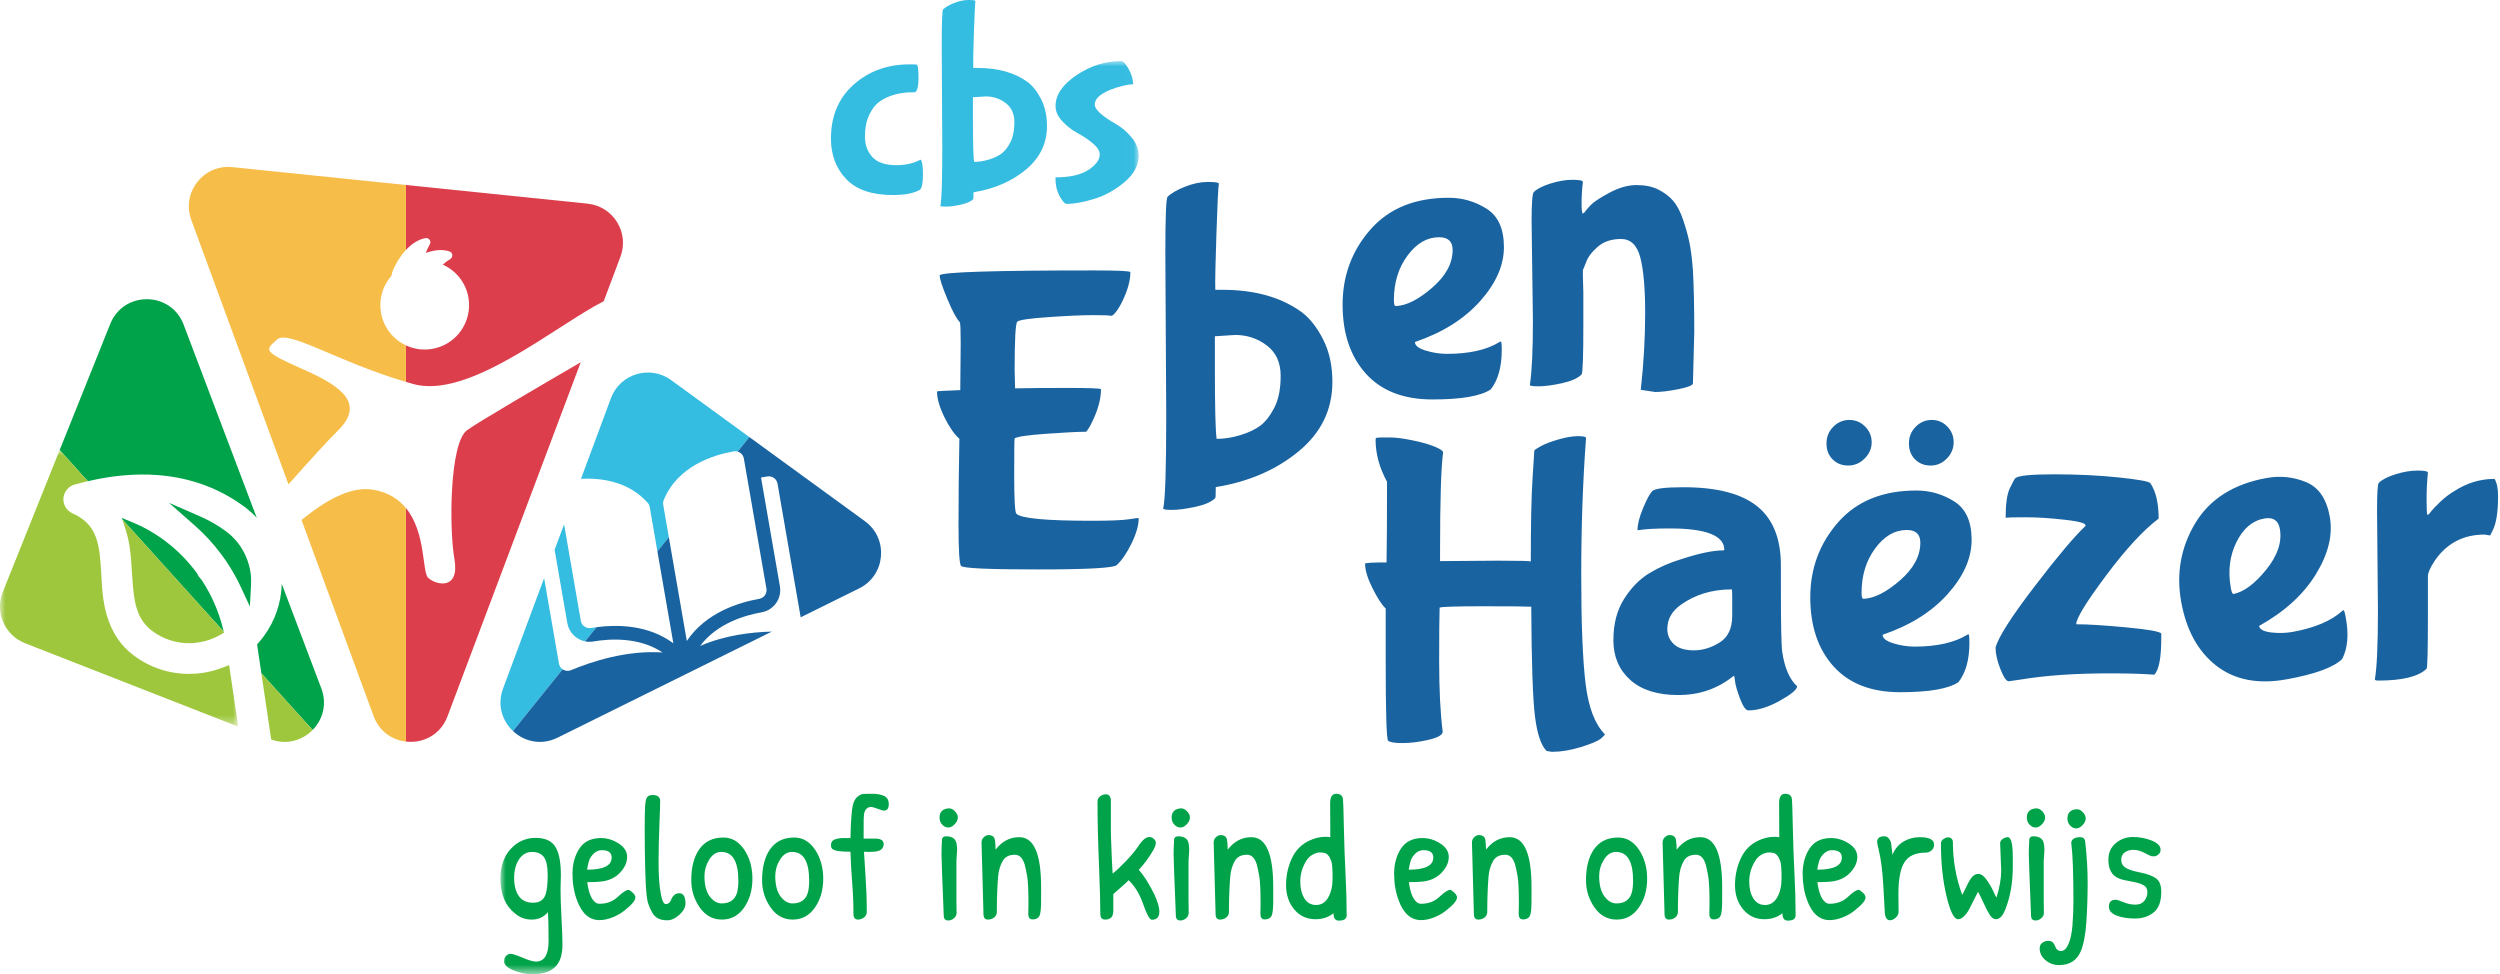
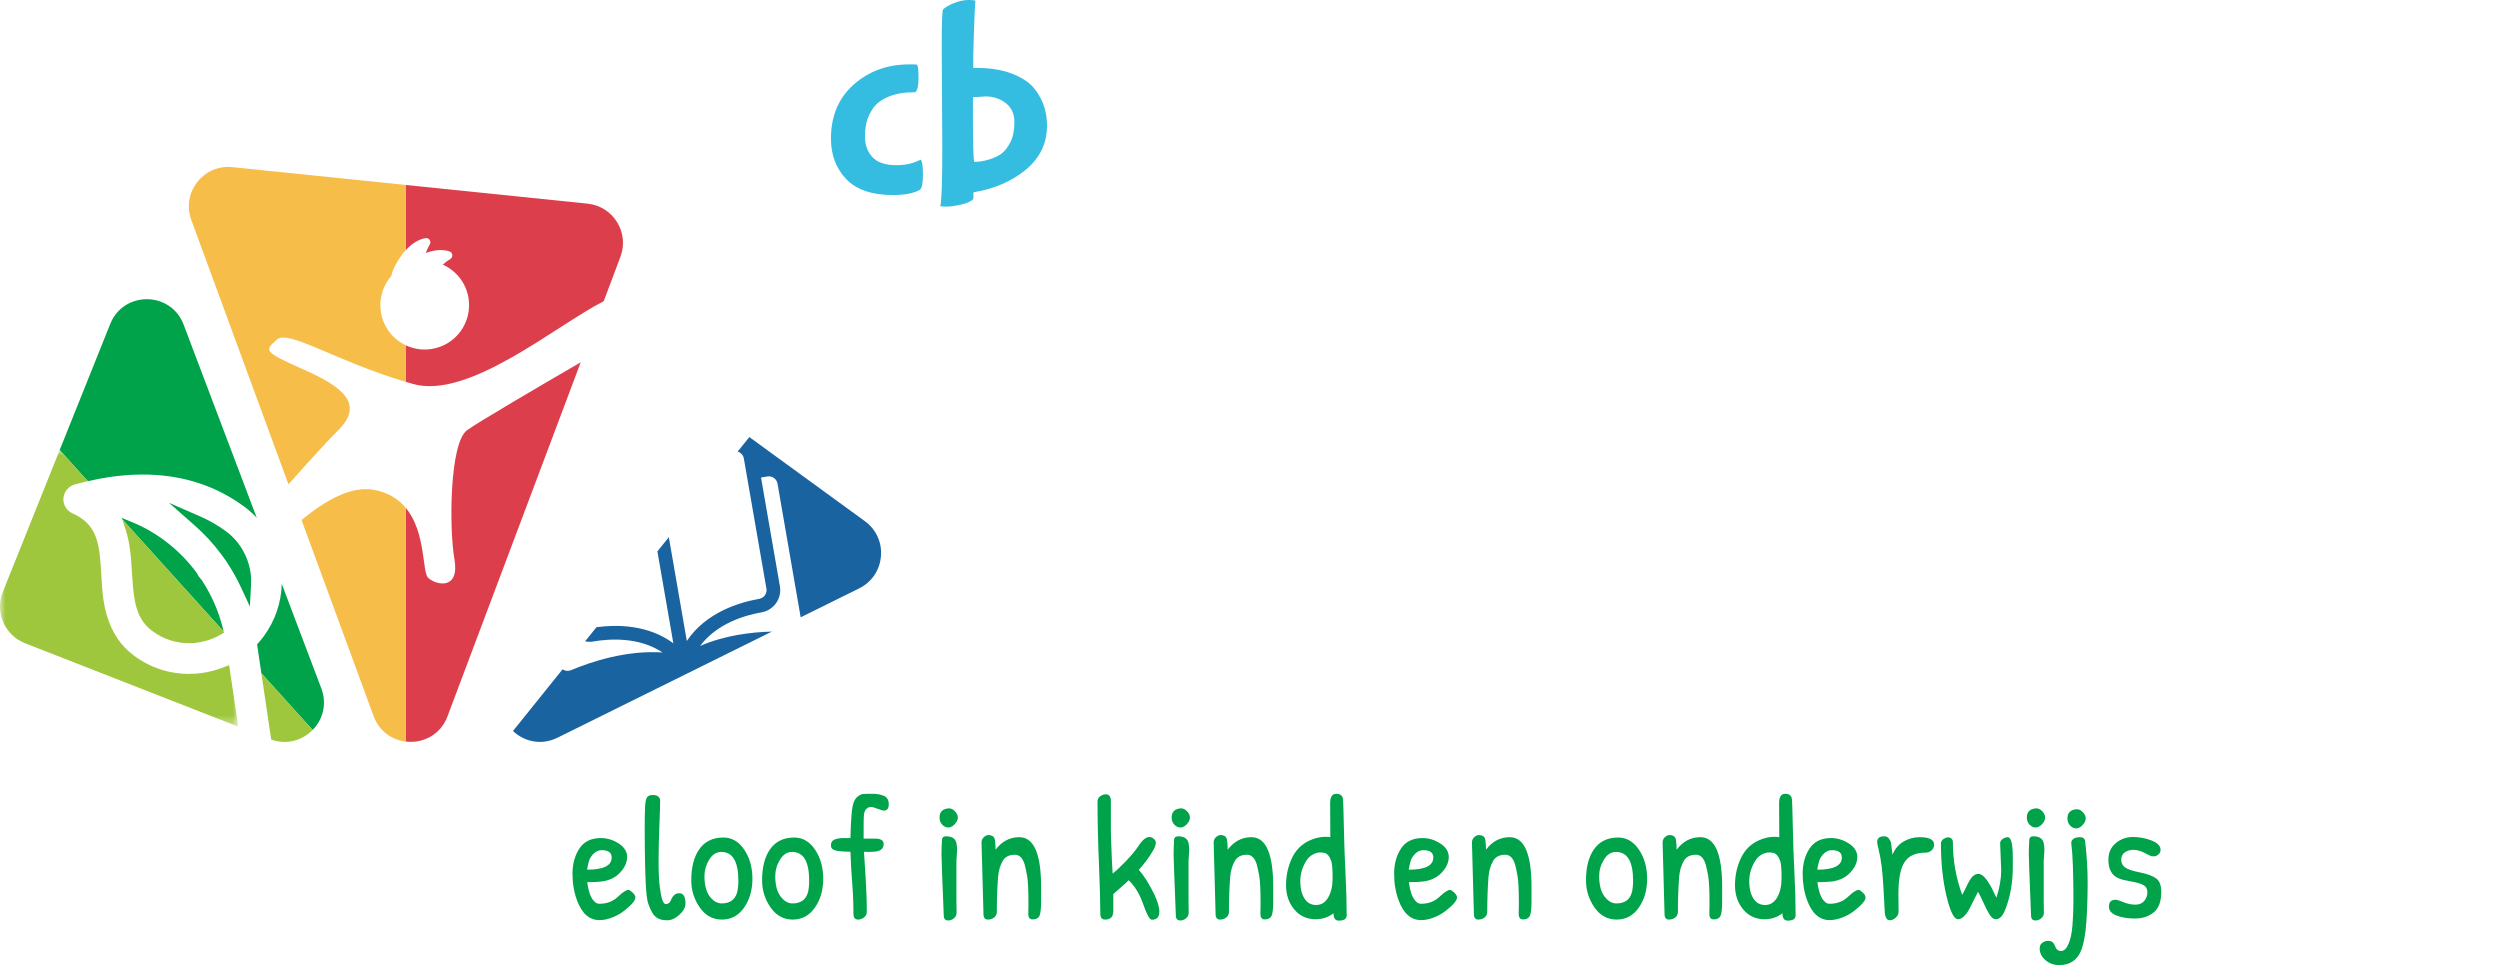
<svg xmlns="http://www.w3.org/2000/svg" xmlns:xlink="http://www.w3.org/1999/xlink" width="231" height="90" viewBox="0 0 231 90">
  <defs>
-     <polygon id="a" points="0 0 58.975 0 58.975 84.359 0 84.359" />
    <polygon id="c" points="0 0 22.015 0 22.015 25.561 0 25.561" />
  </defs>
  <g fill="none" fill-rule="evenodd">
-     <path fill="#1963A1" d="M88.729 36.047 88.769 31.671C88.769 30.51 88.741 29.876 88.687 29.768 88.389 29.47 88.006 28.755 87.534 27.621 87.06 26.486 86.824 25.757 86.824 25.433 87.121 25.136 91.861 24.987 101.044 24.987 103.312 24.987 104.447 25.042 104.447 25.149 104.447 25.716 104.318 26.338 104.062 27.013 103.805 27.688 103.534 28.228 103.252 28.633 102.968 29.038 102.766 29.22 102.644 29.18 102.522 29.14 101.969 29.119 100.983 29.119 99.997 29.119 98.626 29.18 96.87 29.302 95.114 29.423 94.156 29.565 93.995 29.727 93.833 29.889 93.752 31.374 93.752 34.183L93.792 35.885C94.871 35.859 96.466 35.844 98.574 35.844 100.68 35.844 101.732 35.885 101.732 35.965 101.732 36.938 101.409 38.046 100.76 39.288 100.517 39.72 100.368 39.923 100.315 39.895 99.611 39.895 98.411 39.956 96.71 40.078 95.007 40.199 94.021 40.341 93.752 40.503 93.724 40.53 93.712 41.665 93.712 43.906 93.712 46.148 93.778 47.336 93.914 47.471 94.345 47.903 96.669 48.119 100.881 48.119 102.583 48.119 103.73 48.072 104.325 47.978 104.919 47.883 105.216 47.849 105.216 47.876 105.216 48.525 105 49.294 104.568 50.186 104.136 51.077 103.678 51.752 103.191 52.211 102.921 52.48 100.498 52.616 95.919 52.616 91.34 52.616 88.972 52.508 88.809 52.292 88.647 52.157 88.566 50.854 88.566 48.383 88.566 45.911 88.594 43.298 88.647 40.543 88.16 40.112 87.695 39.436 87.249 38.518 86.805 37.601 86.581 36.816 86.581 36.168 86.581 36.141 87.296 36.101 88.729 36.047M112.417 40.551C113.119 40.551 113.85 40.436 114.606 40.206 115.361 39.977 115.975 39.686 116.449 39.335 116.921 38.985 117.353 38.431 117.745 37.675 118.137 36.919 118.333 35.933 118.333 34.717 118.333 33.502 117.908 32.57 117.056 31.922 116.205 31.273 115.228 30.95 114.119 30.95L112.255 31.071 112.255 33.988C112.255 37.634 112.309 39.822 112.417 40.551ZM107.76 38.404 107.677 23.455C107.677 20.079 107.746 18.324 107.881 18.188 108.204 17.864 108.737 17.554 109.481 17.257 110.222 16.96 110.932 16.811 111.608 16.811 112.282 16.811 112.621 16.865 112.621 16.973 112.566 17.243 112.492 18.776 112.398 21.571 112.302 24.366 112.269 26.102 112.295 26.777L112.944 26.777C115.943 26.777 118.386 27.466 120.277 28.843 121.033 29.41 121.696 30.255 122.262 31.375 122.83 32.496 123.113 33.799 123.113 35.285 123.113 37.851 122.074 39.991 119.994 41.705 117.913 43.421 115.361 44.521 112.337 45.007 112.337 45.628 112.323 45.966 112.295 46.02 111.945 46.371 111.329 46.641 110.453 46.831 109.575 47.019 108.859 47.114 108.306 47.114 107.751 47.114 107.476 47.073 107.476 46.993 107.663 46.236 107.76 43.373 107.76 38.404L107.76 38.404ZM134.223 23.095C134.223 22.312 133.804 21.92 132.967 21.92 131.86 21.92 130.888 22.487 130.051 23.622 129.213 24.756 128.796 26.12 128.796 27.713 128.796 28.092 128.848 28.28 128.956 28.28 129.929 28.254 131.05 27.693 132.318 26.599 133.588 25.505 134.223 24.337 134.223 23.095ZM137.749 35.978C136.829 36.599 135.034 36.909 132.36 36.909 129.686 36.909 127.634 36.112 126.202 34.52 124.771 32.926 124.056 30.799 124.056 28.139 124.056 25.479 124.912 23.17 126.627 21.211 128.343 19.254 130.753 18.274 133.859 18.274 135.129 18.274 136.297 18.612 137.362 19.287 138.431 19.962 138.963 21.144 138.963 22.831 138.963 24.519 138.226 26.188 136.755 27.835 135.283 29.483 133.278 30.739 130.739 31.603 130.739 31.927 131.071 32.19 131.732 32.392 132.393 32.595 133.049 32.696 133.696 32.696 135.75 32.696 137.371 32.332 138.557 31.603 138.585 31.576 138.625 31.562 138.679 31.562 138.734 31.562 138.762 31.819 138.762 32.332 138.762 33.898 138.422 35.114 137.749 35.978L137.749 35.978ZM146.259 25.526 146.301 27.025 146.301 30.104C146.301 32.995 146.245 34.493 146.138 34.601 145.787 34.951 145.18 35.222 144.316 35.411 143.45 35.6 142.742 35.695 142.187 35.695 141.635 35.695 141.358 35.654 141.358 35.573 141.547 34.358 141.641 32.359 141.641 29.577L141.519 20.462C141.519 18.788 141.587 17.883 141.722 17.748 142.019 17.451 142.532 17.188 143.261 16.958 143.99 16.729 144.672 16.613 145.307 16.613 145.942 16.613 146.259 16.681 146.259 16.816 146.179 17.464 146.138 18.112 146.138 18.761 146.138 19.409 146.179 19.733 146.259 19.733L146.381 19.652C146.516 19.463 146.718 19.226 146.988 18.943 147.258 18.659 147.833 18.281 148.711 17.809 149.589 17.337 150.425 17.1 151.223 17.1 152.018 17.1 152.694 17.241 153.248 17.525 153.802 17.809 154.254 18.153 154.605 18.558 154.955 18.963 155.259 19.544 155.516 20.3 155.772 21.057 155.969 21.759 156.104 22.407 156.239 23.055 156.347 23.919 156.428 25 156.51 26.485 156.55 28.376 156.55 30.671L156.428 35.411C156.428 35.6 155.982 35.782 155.091 35.958 154.199 36.133 153.484 36.221 152.944 36.221L151.607 36.019C151.877 33.588 152.013 31.232 152.013 28.949 152.013 26.667 151.864 24.953 151.567 23.804 151.27 22.657 150.676 22.082 149.785 22.082 148.893 22.082 148.17 22.326 147.617 22.812 147.063 23.298 146.705 23.784 146.543 24.27L146.259 24.959 146.259 25.526M133.061 51.847 138.448 51.806C140.447 51.806 141.446 51.833 141.446 51.887 141.446 48.35 141.501 45.77 141.609 44.149 141.717 42.529 141.772 41.692 141.772 41.638 141.772 41.584 141.967 41.449 142.359 41.233 142.75 41.017 143.296 40.807 144 40.604 144.701 40.402 145.303 40.301 145.803 40.301 146.302 40.301 146.551 40.355 146.551 40.463 146.254 44.433 146.106 48.666 146.106 53.164 146.106 57.66 146.242 61.003 146.511 63.19 146.78 65.378 147.375 66.931 148.293 67.849 148.293 67.903 148.166 68.037 147.909 68.254 147.652 68.47 147.045 68.726 146.086 69.024 145.126 69.321 144.229 69.469 143.392 69.469L142.905 69.389C142.392 68.875 142.034 67.815 141.833 66.208 141.629 64.602 141.514 61.219 141.488 56.06 141.028 56.033 139.563 56.019 137.093 56.019 134.621 56.019 133.264 56.06 133.021 56.141 132.993 56.897 132.979 58.565 132.979 61.144 132.979 63.724 133.087 65.878 133.305 67.606 133.305 67.903 132.872 68.153 132.007 68.356 131.143 68.558 130.34 68.659 129.598 68.659 128.855 68.659 128.408 68.585 128.261 68.436 128.112 68.288 128.038 65.81 128.038 61.003L128.038 56.222C127.687 55.898 127.281 55.277 126.823 54.358 126.362 53.441 126.133 52.685 126.133 52.09 126.133 52.009 126.795 51.968 128.118 51.968 128.146 50.051 128.159 47.85 128.159 45.365L128.159 44.514C127.457 43.218 127.106 41.935 127.106 40.665 127.106 40.558 127.118 40.49 127.146 40.463 127.309 40.436 127.457 40.422 127.592 40.422 127.726 40.422 128.031 40.422 128.504 40.422 128.976 40.422 129.644 40.511 130.509 40.686 131.373 40.862 132.061 41.057 132.575 41.273 133.087 41.489 133.344 41.665 133.344 41.8 133.156 43.124 133.061 46.203 133.061 51.036L133.061 51.847M160.057 56.89 160.057 55.351C160.057 54.757 160.043 54.46 160.016 54.46 158.207 54.46 156.64 54.932 155.316 55.877 154.48 56.472 154.06 57.215 154.06 58.106 154.06 58.673 154.265 59.146 154.669 59.523 155.073 59.902 155.689 60.091 156.512 60.091 157.336 60.091 158.132 59.848 158.902 59.362 159.673 58.875 160.057 58.052 160.057 56.89ZM164.554 54.297C164.554 57.674 164.595 59.645 164.675 60.212 164.891 61.698 165.35 62.764 166.053 63.413 166.053 63.71 165.52 64.155 164.453 64.749 163.386 65.344 162.42 65.641 161.555 65.641 161.313 65.641 161.056 65.283 160.785 64.567 160.516 63.851 160.36 63.319 160.32 62.967 160.28 62.617 160.246 62.441 160.219 62.441L160.098 62.522C158.665 63.656 156.992 64.223 155.073 64.223 153.156 64.223 151.678 63.757 150.637 62.825 149.598 61.893 149.077 60.672 149.077 59.159 149.077 57.647 149.408 56.371 150.071 55.33 150.732 54.291 151.509 53.501 152.401 52.961 153.291 52.421 154.277 51.988 155.358 51.664 157.005 51.124 158.301 50.854 159.248 50.854L159.328 50.813C159.328 49.49 157.652 48.828 154.305 48.828 152.981 48.828 151.995 48.883 151.346 48.991L151.306 48.991C151.306 48.45 151.475 47.775 151.813 46.965 152.15 46.155 152.434 45.628 152.663 45.385 152.893 45.142 153.859 45.02 155.559 45.02 158.639 45.02 160.907 45.608 162.367 46.783 163.825 47.957 164.554 49.774 164.554 52.232L164.554 54.297 164.554 54.297ZM179.93 39.41C180.322 39.815 180.518 40.301 180.518 40.868 180.518 41.435 180.308 41.935 179.89 42.367 179.47 42.799 178.972 43.015 178.391 43.015 177.81 43.015 177.329 42.827 176.952 42.448 176.573 42.07 176.385 41.577 176.385 40.97 176.385 40.362 176.595 39.849 177.013 39.43 177.431 39.012 177.925 38.802 178.491 38.802 179.059 38.802 179.538 39.005 179.93 39.41ZM177.438 50.145C177.438 49.362 177.02 48.971 176.184 48.971 175.075 48.971 174.102 49.537 173.266 50.672 172.429 51.806 172.009 53.17 172.009 54.763 172.009 55.142 172.064 55.33 172.172 55.33 173.144 55.304 174.265 54.743 175.535 53.649 176.803 52.555 177.438 51.388 177.438 50.145ZM172.334 39.41C172.738 39.815 172.943 40.301 172.943 40.868 172.943 41.435 172.724 41.935 172.294 42.367 171.86 42.799 171.355 43.015 170.774 43.015 170.193 43.015 169.714 42.827 169.337 42.448 168.957 42.07 168.768 41.577 168.768 40.97 168.768 40.362 168.978 39.849 169.398 39.43 169.815 39.012 170.309 38.802 170.875 38.802 171.443 38.802 171.929 39.005 172.334 39.41ZM180.962 63.028C180.044 63.649 178.248 63.96 175.575 63.96 172.901 63.96 170.849 63.163 169.417 61.57 167.984 59.976 167.269 57.85 167.269 55.189 167.269 52.529 168.128 50.22 169.842 48.261 171.557 46.304 173.967 45.324 177.074 45.324 178.342 45.324 179.51 45.662 180.578 46.337 181.644 47.013 182.178 48.194 182.178 49.882 182.178 51.57 181.443 53.238 179.971 54.885 178.498 56.533 176.493 57.789 173.954 58.653 173.954 58.977 174.284 59.24 174.947 59.443 175.609 59.646 176.264 59.746 176.912 59.746 178.964 59.746 180.584 59.382 181.774 58.653 181.8 58.626 181.84 58.612 181.895 58.612 181.948 58.612 181.975 58.869 181.975 59.382 181.975 60.948 181.639 62.164 180.962 63.028L180.962 63.028ZM199.054 62.341C198.027 62.26 196.649 62.219 194.921 62.219 191.734 62.219 189.007 62.409 186.737 62.787L185.604 62.949C185.386 62.949 185.131 62.57 184.834 61.814 184.536 61.058 184.388 60.397 184.388 59.829 184.657 58.857 185.847 56.993 187.953 54.239 190.06 51.484 191.625 49.62 192.652 48.648 192.895 48.405 192.315 48.203 190.91 48.04 189.505 47.878 188.283 47.797 187.244 47.797 186.203 47.797 185.563 47.811 185.32 47.837 185.32 46.568 185.447 45.664 185.705 45.124 185.96 44.583 186.13 44.273 186.211 44.192 186.454 43.948 187.65 43.827 189.796 43.827 191.942 43.827 193.922 43.922 195.732 44.111 197.541 44.3 198.527 44.475 198.69 44.637 199.2 45.394 199.459 46.488 199.459 47.919 198.055 48.972 196.434 50.728 194.597 53.186 192.76 55.643 191.842 57.142 191.842 57.682 192.895 57.682 194.427 57.777 196.44 57.966 198.452 58.155 199.54 58.345 199.701 58.533L199.701 58.979C199.701 60.788 199.485 61.909 199.054 62.341M210.654 48.845C210.515 48.075 210.032 47.764 209.209 47.912 208.12 48.109 207.264 48.839 206.641 50.105 206.018 51.37 205.85 52.786 206.133 54.354 206.201 54.727 206.285 54.903 206.392 54.884 207.345 54.685 208.348 53.934 209.402 52.632 210.457 51.33 210.875 50.068 210.654 48.845ZM216.412 60.897C215.618 61.671 213.905 62.296 211.274 62.771 208.643 63.246 206.482 62.826 204.79 61.513 203.098 60.199 202.017 58.233 201.544 55.615 201.072 52.997 201.504 50.573 202.844 48.34 204.185 46.11 206.383 44.718 209.439 44.166 210.689 43.94 211.898 44.065 213.067 44.54 214.238 45.015 214.972 46.083 215.272 47.744 215.572 49.405 215.143 51.178 213.987 53.06 212.832 54.943 211.081 56.535 208.737 57.837 208.794 58.155 209.167 58.356 209.854 58.437 210.54 58.519 211.203 58.502 211.841 58.387 213.862 58.022 215.392 57.376 216.431 56.448 216.453 56.416 216.49 56.396 216.543 56.386 216.597 56.376 216.67 56.624 216.761 57.129 217.039 58.67 216.921 59.927 216.412 60.897L216.412 60.897ZM219.721 56.363 219.639 47.167C219.639 45.573 219.693 44.723 219.801 44.614 220.099 44.318 220.613 44.054 221.341 43.824 222.07 43.595 222.752 43.48 223.387 43.48 224.022 43.48 224.339 43.548 224.339 43.682 224.258 44.412 224.218 45.242 224.218 46.174 224.218 47.106 224.243 47.572 224.298 47.572 224.352 47.572 224.406 47.538 224.461 47.47 224.513 47.403 224.602 47.295 224.723 47.147 224.845 46.998 225.101 46.735 225.493 46.356 225.885 45.979 226.311 45.654 226.769 45.384 227.931 44.628 229.173 44.25 230.496 44.25 230.713 44.601 230.822 45.141 230.822 45.87 230.822 47.409 230.631 48.503 230.253 49.151L230.091 49.476 229.565 49.395C227.62 49.395 226.094 50.191 224.987 51.785 224.555 52.433 224.339 52.919 224.339 53.243L224.339 56.808C224.339 60.049 224.298 61.71 224.218 61.791 223.462 62.521 221.975 62.885 219.761 62.885 219.544 62.885 219.437 62.844 219.437 62.764 219.626 61.71 219.721 59.577 219.721 56.363" />
    <path fill="#35BCE1" d="M82.498 18.021C80.558 18.021 79.12 17.528 78.184 16.541 77.248 15.554 76.78 14.312 76.78 12.814 76.78 10.721 77.482 9.053 78.886 7.811 80.29 6.569 82.004 5.947 84.03 5.947 84.421 5.947 84.65 5.956 84.719 5.973 84.821 6.058 84.872 6.467 84.872 7.198 84.872 7.93 84.77 8.372 84.566 8.526L84.387 8.526C83.076 8.526 82.013 8.832 81.196 9.444 80.856 9.7 80.558 10.1 80.303 10.644 80.048 11.189 79.92 11.844 79.92 12.61 79.92 13.376 80.15 14.01 80.609 14.512 81.069 15.014 81.809 15.264 82.83 15.264 83.63 15.264 84.336 15.111 84.949 14.805 85.017 14.771 85.059 14.754 85.076 14.754 85.212 14.89 85.28 15.35 85.28 16.132 85.28 16.915 85.187 17.383 85 17.536 84.438 17.859 83.604 18.021 82.498 18.021M90.003 14.958C90.445 14.958 90.904 14.886 91.381 14.741 91.857 14.597 92.244 14.414 92.542 14.192 92.84 13.971 93.112 13.622 93.359 13.146 93.606 12.67 93.729 12.048 93.729 11.283 93.729 10.517 93.461 9.93 92.925 9.521 92.389 9.113 91.772 8.909 91.075 8.909L89.9 8.985 89.9 10.823C89.9 13.12 89.934 14.499 90.003 14.958ZM87.067 13.605 87.016 4.186C87.016 2.059 87.058.953 87.144.868 87.348.664 87.684.468 88.152.281 88.62.094 89.066 0 89.492 0 89.917 0 90.13.034 90.13.102 90.096.272 90.049 1.238 89.99 2.999 89.93 4.761 89.909 5.854 89.926 6.279L90.334 6.279C92.223 6.279 93.763 6.713 94.955 7.581 95.431 7.938 95.848 8.47 96.205 9.176 96.563 9.883 96.741 10.704 96.741 11.64 96.741 13.257 96.086 14.605 94.776 15.686 93.465 16.766 91.857 17.46 89.951 17.766 89.951 18.157 89.943 18.37 89.926 18.404 89.704 18.625 89.317 18.795 88.764 18.915 88.211 19.033 87.76 19.093 87.412 19.093 87.063 19.093 86.888 19.068 86.888 19.017 87.007 18.54 87.067 16.736 87.067 13.605L87.067 13.605Z" />
    <g transform="translate(46.24 5.641)">
      <mask id="b" fill="#fff">
        <use xlink:href="#a" />
      </mask>
      <path fill="#35BCE1" d="M58.975,8.704 C58.975,9.623 58.545,10.444 57.686,11.168 C56.826,11.891 55.899,12.41 54.904,12.724 C53.908,13.039 53.036,13.197 52.287,13.197 C52.202,13.197 52.083,13.095 51.93,12.89 C51.504,12.329 51.292,11.674 51.292,10.925 L51.292,10.746 C52.619,10.746 53.631,10.517 54.329,10.057 C55.027,9.598 55.376,9.122 55.376,8.628 C55.376,8.305 55.163,7.964 54.738,7.607 C54.312,7.249 53.844,6.935 53.334,6.662 C52.823,6.39 52.355,6.029 51.93,5.578 C51.504,5.127 51.292,4.655 51.292,4.161 C51.292,3.123 51.938,2.17 53.232,1.302 C54.525,0.434 55.903,0 57.367,0 C57.537,0 57.758,0.234 58.03,0.702 C58.302,1.17 58.447,1.651 58.464,2.144 C58.124,2.144 57.613,2.246 56.933,2.451 C55.588,2.876 54.916,3.404 54.916,4.033 C54.916,4.476 55.58,5.08 56.907,5.846 C57.418,6.135 57.885,6.535 58.311,7.045 C58.736,7.556 58.958,8.109 58.975,8.704" mask="url(#b)" />
-       <path fill="#00A349" d="M4.367,75.213 C4.367,74.428 4.251,73.876 4.019,73.557 C3.785,73.238 3.42,73.078 2.923,73.078 C2.424,73.078 2.024,73.305 1.721,73.759 C1.418,74.214 1.267,74.79 1.267,75.488 C1.267,76.187 1.41,76.742 1.697,77.153 C1.983,77.564 2.424,77.77 3.02,77.77 C3.615,77.77 3.999,77.515 4.173,77.007 C4.303,76.595 4.367,75.998 4.367,75.213 Z M4.384,78.646 C3.994,79.101 3.501,79.328 2.906,79.328 C2.311,79.328 1.797,79.144 1.364,78.776 C0.455,78.073 0,76.996 0,75.545 C0,74.409 0.314,73.497 0.942,72.81 C1.569,72.122 2.343,71.779 3.263,71.779 C4.183,71.779 4.811,72.093 5.147,72.72 C5.439,73.272 5.585,74.106 5.585,75.221 L5.553,76.552 C5.553,77.18 5.583,78.048 5.642,79.158 C5.702,80.267 5.731,81.103 5.731,81.666 C5.731,82.597 5.501,83.282 5.041,83.72 C4.581,84.159 3.88,84.378 2.939,84.378 C2.376,84.378 1.802,84.259 1.218,84.021 C0.633,83.782 0.341,83.506 0.341,83.193 C0.341,82.965 0.403,82.792 0.528,82.673 C0.652,82.554 0.796,82.494 0.958,82.494 C1.12,82.494 1.486,82.613 2.054,82.852 C2.622,83.09 3.031,83.209 3.28,83.209 C4.059,83.209 4.449,82.57 4.449,81.293 C4.449,80.016 4.427,79.134 4.384,78.646 L4.384,78.646 Z" mask="url(#b)" />
    </g>
    <path fill="#00A349" d="M55.609 78.556C55.197 78.556 54.846 78.789 54.553 79.255 54.445 79.417 54.343 79.785 54.245 80.359 55.76 80.359 56.518 79.985 56.518 79.238 56.518 78.784 56.215 78.556 55.609 78.556ZM55.528 77.436C56.102 77.436 56.648 77.604 57.168 77.939 57.687 78.275 57.947 78.689 57.947 79.181 57.947 79.674 57.736 80.15 57.314 80.61 56.892 81.07 56.329 81.349 55.625 81.446 55.322 81.49 54.868 81.511 54.261 81.511 54.38 82.431 54.613 83.038 54.959 83.33 55.067 83.449 55.214 83.508 55.398 83.508 56.069 83.508 56.632 83.295 57.086 82.867 57.541 82.439 57.866 82.225 58.061 82.225 58.147 82.225 58.277 82.307 58.45 82.469 58.623 82.632 58.71 82.783 58.71 82.924 58.71 83.205 58.369 83.611 57.687 84.142 57.384 84.391 57.019 84.599 56.591 84.767 56.164 84.935 55.765 85.018 55.398 85.018 54.456 85.018 53.763 84.412 53.32 83.2 53.038 82.453 52.897 81.631 52.897 80.732 52.897 79.834 53.109 79.059 53.531 78.41 53.953 77.761 54.619 77.436 55.528 77.436L55.528 77.436ZM59.611 74.441C59.638 74.035 59.703 73.769 59.806 73.645 59.909 73.52 60.074 73.458 60.301 73.458 60.766 73.458 60.999 73.648 60.999 74.026 60.999 74.319 60.975 75.082 60.926 76.316 60.877 77.55 60.853 78.654 60.853 79.628 60.853 80.602 60.891 81.387 60.967 81.982 61.097 83.021 61.28 83.541 61.519 83.541 61.757 83.541 61.935 83.373 62.055 83.038 62.108 82.908 62.195 82.791 62.314 82.689 62.433 82.586 62.585 82.534 62.769 82.534 63.148 82.534 63.337 82.854 63.337 83.492 63.337 83.839 63.15 84.182 62.777 84.523 62.404 84.864 62.033 85.034 61.665 85.034 61.297 85.034 61.002 84.972 60.78 84.848 60.558 84.723 60.379 84.537 60.244 84.287 60.109 84.038 60.001 83.798 59.92 83.565 59.838 83.333 59.781 83.048 59.749 82.713 59.684 82.172 59.638 81.303 59.611 80.107 59.584 78.911 59.57 77.769 59.57 76.681 59.57 75.593 59.584 74.846 59.611 74.441M66.649 78.719C66.195 78.719 65.821 78.957 65.529 79.433 65.237 79.91 65.091 80.413 65.091 80.943 65.091 81.766 65.253 82.394 65.578 82.826 65.902 83.26 66.27 83.476 66.682 83.476 67.418 83.476 67.889 83.157 68.094 82.518 68.181 82.215 68.224 81.836 68.224 81.381 68.224 79.606 67.699 78.719 66.649 78.719ZM66.844 77.387C67.623 77.387 68.264 77.761 68.768 78.508 69.271 79.255 69.523 80.15 69.523 81.194 69.523 82.239 69.266 83.129 68.752 83.865 68.238 84.602 67.556 84.969 66.706 84.969 65.856 84.969 65.172 84.593 64.652 83.841 64.133 83.089 63.873 82.253 63.873 81.333 63.873 80.153 64.111 79.211 64.587 78.508 65.096 77.761 65.848 77.387 66.844 77.387L66.844 77.387ZM73.192 78.719C72.738 78.719 72.364 78.957 72.072 79.433 71.78 79.91 71.634 80.413 71.634 80.943 71.634 81.766 71.796 82.394 72.121 82.826 72.446 83.26 72.813 83.476 73.225 83.476 73.961 83.476 74.431 83.157 74.637 82.518 74.724 82.215 74.767 81.836 74.767 81.381 74.767 79.606 74.242 78.719 73.192 78.719ZM73.387 77.387C74.167 77.387 74.808 77.761 75.311 78.508 75.814 79.255 76.066 80.15 76.066 81.194 76.066 82.239 75.809 83.129 75.295 83.865 74.781 84.602 74.099 84.969 73.249 84.969 72.399 84.969 71.715 84.593 71.195 83.841 70.676 83.089 70.416 82.253 70.416 81.333 70.416 80.153 70.654 79.211 71.13 78.508 71.639 77.761 72.391 77.387 73.387 77.387L73.387 77.387ZM79.273 73.58C79.44 73.456 79.586 73.385 79.711 73.369 79.835 73.353 80.122 73.345 80.571 73.345 81.021 73.345 81.391 73.41 81.684 73.54 81.976 73.669 82.122 73.929 82.122 74.319 82.122 74.708 81.965 74.903 81.651 74.903 81.586 74.903 81.402 74.846 81.099 74.733 80.796 74.619 80.601 74.562 80.514 74.562 80.136 74.562 79.908 74.79 79.833 75.244 79.811 75.407 79.8 75.739 79.8 76.243 79.8 76.746 79.8 77.16 79.8 77.485L80.937 77.485C81.413 77.507 81.651 77.674 81.651 77.988 81.651 78.442 81.326 78.681 80.677 78.702 80.58 78.713 80.46 78.719 80.32 78.719 80.179 78.719 80.017 78.713 79.833 78.702 79.854 79.136 79.903 79.907 79.979 81.016 80.054 82.126 80.092 83.205 80.092 84.255 80.092 84.472 80.006 84.645 79.833 84.775 79.659 84.904 79.481 84.969 79.297 84.969 79.005 84.969 78.858 84.797 78.858 84.45 78.858 83.476 78.82 82.529 78.745 81.609 78.669 80.689 78.615 79.72 78.582 78.702 77.608 78.702 77.04 78.605 76.878 78.41 76.813 78.334 76.78 78.237 76.78 78.118 76.78 77.836 76.897 77.653 77.13 77.566 77.362 77.479 77.63 77.436 77.933 77.436 78.236 77.436 78.452 77.436 78.582 77.436 78.615 75.672 78.712 74.578 78.875 74.156 78.972 73.897 79.105 73.705 79.273 73.58M88.373 83.2 88.389 84.336C88.389 84.542 88.308 84.712 88.146 84.848 87.983 84.983 87.81 85.051 87.626 85.051 87.355 85.051 87.215 84.916 87.204 84.645 87.063 81.192 86.993 79.281 86.993 78.913 86.993 78.546 87.009 78.096 87.041 77.566 87.063 77.371 87.188 77.274 87.415 77.274 87.988 77.274 88.313 77.507 88.389 77.972 88.422 78.21 88.438 78.4 88.438 78.54L88.373 79.563 88.373 83.2ZM87.691 74.692C87.886 74.692 88.07 74.784 88.243 74.968 88.416 75.152 88.503 75.344 88.503 75.545 88.503 75.745 88.408 75.948 88.219 76.153 88.029 76.359 87.831 76.462 87.626 76.462 87.42 76.462 87.233 76.375 87.066 76.202 86.898 76.029 86.814 75.807 86.814 75.536 86.814 75.017 87.096 74.736 87.658 74.692 87.669 74.692 87.68 74.692 87.691 74.692L87.691 74.692ZM90.873 84.45 90.694 77.858C90.694 77.653 90.765 77.485 90.905 77.355 91.046 77.225 91.187 77.16 91.328 77.16 91.674 77.16 91.874 77.306 91.928 77.598 91.971 77.891 91.993 78.194 91.993 78.508 92.578 77.739 93.308 77.355 94.185 77.355 95.527 77.355 96.198 78.887 96.198 81.95 96.198 82.231 96.198 82.656 96.198 83.224 96.198 83.792 96.166 84.206 96.101 84.466 96.025 84.791 95.792 84.953 95.403 84.953 95.143 84.953 95.013 84.78 95.013 84.434L95.029 83.525C95.029 82.269 94.989 81.411 94.908 80.951 94.827 80.491 94.748 80.126 94.672 79.855 94.488 79.271 94.19 78.979 93.779 78.979 93.238 78.979 92.859 79.173 92.643 79.563 92.404 79.985 92.264 80.483 92.22 81.057 92.145 82.064 92.107 83.129 92.107 84.255 92.107 84.472 92.026 84.645 91.863 84.775 91.701 84.904 91.506 84.969 91.279 84.969 91.008 84.969 90.873 84.797 90.873 84.45M107.125 84.223C107.125 84.732 106.892 84.986 106.427 84.986 106.232 84.986 105.967 84.507 105.631 83.549 105.296 82.591 104.846 81.852 104.284 81.333 104.23 81.408 104 81.622 103.594 81.974 103.188 82.326 102.947 82.54 102.871 82.615L102.871 84.239C102.849 84.401 102.823 84.526 102.79 84.612 102.758 84.699 102.685 84.78 102.571 84.856 102.457 84.932 102.303 84.969 102.108 84.969 101.816 84.969 101.67 84.791 101.67 84.434 101.67 83.427 101.626 81.866 101.54 79.75 101.453 77.634 101.41 75.737 101.41 74.059 101.41 73.853 101.494 73.691 101.662 73.572 101.829 73.453 102.005 73.393 102.19 73.393 102.438 73.393 102.59 73.55 102.644 73.864L102.644 76.738C102.644 77.084 102.649 77.344 102.66 77.517 102.671 77.69 102.682 77.95 102.693 78.297 102.714 79.011 102.752 79.817 102.806 80.716 103.12 80.478 103.523 80.102 104.016 79.587 104.508 79.073 104.879 78.632 105.128 78.264 105.518 77.647 105.875 77.338 106.2 77.338 106.286 77.338 106.372 77.36 106.459 77.403 106.687 77.534 106.8 77.685 106.8 77.858 106.8 78.032 106.725 78.259 106.573 78.54 106.183 79.211 105.734 79.823 105.225 80.375 105.713 80.916 106.2 81.69 106.687 82.696 106.979 83.346 107.125 83.855 107.125 84.223M109.82 83.2 109.836 84.336C109.836 84.542 109.755 84.712 109.593 84.848 109.43 84.983 109.257 85.051 109.073 85.051 108.803 85.051 108.662 84.916 108.651 84.645 108.51 81.192 108.44 79.281 108.44 78.913 108.44 78.546 108.456 78.096 108.489 77.566 108.51 77.371 108.635 77.274 108.862 77.274 109.436 77.274 109.761 77.507 109.836 77.972 109.869 78.21 109.885 78.4 109.885 78.54L109.82 79.563 109.82 83.2ZM109.138 74.692C109.333 74.692 109.517 74.784 109.69 74.968 109.863 75.152 109.95 75.344 109.95 75.545 109.95 75.745 109.855 75.948 109.666 76.153 109.476 76.359 109.279 76.462 109.073 76.462 108.868 76.462 108.681 76.375 108.513 76.202 108.345 76.029 108.261 75.807 108.261 75.536 108.261 75.017 108.543 74.736 109.106 74.692 109.116 74.692 109.127 74.692 109.138 74.692L109.138 74.692ZM112.321 84.45 112.142 77.858C112.142 77.653 112.212 77.485 112.353 77.355 112.493 77.225 112.634 77.16 112.775 77.16 113.121 77.16 113.321 77.306 113.376 77.598 113.419 77.891 113.441 78.194 113.441 78.508 114.025 77.739 114.756 77.355 115.633 77.355 116.975 77.355 117.646 78.887 117.646 81.95 117.646 82.231 117.646 82.656 117.646 83.224 117.646 83.792 117.613 84.206 117.549 84.466 117.473 84.791 117.24 84.953 116.85 84.953 116.59 84.953 116.461 84.78 116.461 84.434L116.477 83.525C116.477 82.269 116.436 81.411 116.355 80.951 116.274 80.491 116.195 80.126 116.12 79.855 115.935 79.271 115.638 78.979 115.227 78.979 114.685 78.979 114.306 79.173 114.09 79.563 113.852 79.985 113.711 80.483 113.668 81.057 113.592 82.064 113.555 83.129 113.555 84.255 113.555 84.472 113.473 84.645 113.311 84.775 113.149 84.904 112.953 84.969 112.726 84.969 112.456 84.969 112.321 84.797 112.321 84.45M123.012 79.571C122.931 79.338 122.835 79.16 122.727 79.035 122.619 78.911 122.503 78.835 122.379 78.808 122.254 78.781 122.105 78.767 121.932 78.767 121.759 78.767 121.548 78.832 121.299 78.962 121.05 79.092 120.839 79.303 120.665 79.596 120.319 80.18 120.146 80.794 120.146 81.438 120.146 82.082 120.273 82.607 120.528 83.013 120.782 83.419 121.144 83.622 121.616 83.622 122.086 83.622 122.457 83.389 122.727 82.924 122.998 82.458 123.133 81.863 123.133 81.138 123.133 80.326 123.093 79.804 123.012 79.571ZM122.922 77.355 122.906 74.221C122.906 73.637 123.093 73.345 123.466 73.345 123.84 73.345 124.048 73.507 124.091 73.832 124.113 73.973 124.14 74.822 124.172 76.38 124.205 77.939 124.256 79.4 124.327 80.764 124.397 82.128 124.432 83.4 124.432 84.58 124.432 84.904 124.189 85.067 123.702 85.067 123.377 85.067 123.215 84.84 123.215 84.385 122.749 84.753 122.197 84.937 121.559 84.937 120.747 84.937 120.089 84.634 119.586 84.028 119.083 83.422 118.831 82.675 118.831 81.787 118.831 80.9 119.012 80.069 119.375 79.295 119.737 78.521 120.303 77.966 121.071 77.631 121.548 77.425 122.008 77.322 122.452 77.322 122.614 77.322 122.771 77.333 122.922 77.355L122.922 77.355ZM131.528 78.556C131.116 78.556 130.765 78.789 130.473 79.255 130.364 79.417 130.261 79.785 130.164 80.359 131.679 80.359 132.437 79.985 132.437 79.238 132.437 78.784 132.134 78.556 131.528 78.556ZM131.447 77.436C132.02 77.436 132.567 77.604 133.086 77.939 133.606 78.275 133.866 78.689 133.866 79.181 133.866 79.674 133.655 80.15 133.232 80.61 132.81 81.07 132.247 81.349 131.544 81.446 131.241 81.49 130.786 81.511 130.18 81.511 130.299 82.431 130.531 83.038 130.878 83.33 130.986 83.449 131.132 83.508 131.316 83.508 131.988 83.508 132.551 83.295 133.005 82.867 133.46 82.439 133.784 82.225 133.979 82.225 134.066 82.225 134.195 82.307 134.369 82.469 134.542 82.632 134.629 82.783 134.629 82.924 134.629 83.205 134.288 83.611 133.606 84.142 133.303 84.391 132.937 84.599 132.51 84.767 132.082 84.935 131.684 85.018 131.316 85.018 130.375 85.018 129.682 84.412 129.238 83.2 128.957 82.453 128.816 81.631 128.816 80.732 128.816 79.834 129.027 79.059 129.449 78.41 129.872 77.761 130.537 77.436 131.447 77.436L131.447 77.436ZM136.187 84.45 136.008 77.858C136.008 77.653 136.079 77.485 136.22 77.355 136.36 77.225 136.501 77.16 136.641 77.16 136.988 77.16 137.188 77.306 137.242 77.598 137.286 77.891 137.307 78.194 137.307 78.508 137.892 77.739 138.622 77.355 139.499 77.355 140.841 77.355 141.512 78.887 141.512 81.95 141.512 82.231 141.512 82.656 141.512 83.224 141.512 83.792 141.48 84.206 141.415 84.466 141.339 84.791 141.107 84.953 140.717 84.953 140.457 84.953 140.327 84.78 140.327 84.434L140.344 83.525C140.344 82.269 140.303 81.411 140.222 80.951 140.14 80.491 140.062 80.126 139.986 79.855 139.802 79.271 139.505 78.979 139.093 78.979 138.552 78.979 138.173 79.173 137.957 79.563 137.718 79.985 137.578 80.483 137.535 81.057 137.459 82.064 137.421 83.129 137.421 84.255 137.421 84.472 137.34 84.645 137.178 84.775 137.015 84.904 136.821 84.969 136.593 84.969 136.322 84.969 136.187 84.797 136.187 84.45M149.322 78.719C148.868 78.719 148.494 78.957 148.202 79.433 147.91 79.91 147.763 80.413 147.763 80.943 147.763 81.766 147.926 82.394 148.25 82.826 148.575 83.26 148.943 83.476 149.354 83.476 150.091 83.476 150.561 83.157 150.767 82.518 150.854 82.215 150.897 81.836 150.897 81.381 150.897 79.606 150.372 78.719 149.322 78.719ZM149.517 77.387C150.296 77.387 150.937 77.761 151.44 78.508 151.944 79.255 152.196 80.15 152.196 81.194 152.196 82.239 151.939 83.129 151.424 83.865 150.91 84.602 150.228 84.969 149.379 84.969 148.529 84.969 147.844 84.593 147.325 83.841 146.806 83.089 146.546 82.253 146.546 81.333 146.546 80.153 146.784 79.211 147.26 78.508 147.769 77.761 148.521 77.387 149.517 77.387L149.517 77.387ZM153.803 84.45 153.624 77.858C153.624 77.653 153.694 77.485 153.835 77.355 153.976 77.225 154.117 77.16 154.258 77.16 154.604 77.16 154.804 77.306 154.858 77.598 154.901 77.891 154.923 78.194 154.923 78.508 155.508 77.739 156.238 77.355 157.115 77.355 158.457 77.355 159.128 78.887 159.128 81.95 159.128 82.231 159.128 82.656 159.128 83.224 159.128 83.792 159.096 84.206 159.031 84.466 158.955 84.791 158.722 84.953 158.333 84.953 158.073 84.953 157.943 84.78 157.943 84.434L157.959 83.525C157.959 82.269 157.919 81.411 157.838 80.951 157.756 80.491 157.678 80.126 157.602 79.855 157.418 79.271 157.12 78.979 156.709 78.979 156.168 78.979 155.789 79.173 155.573 79.563 155.335 79.985 155.194 80.483 155.15 81.057 155.075 82.064 155.037 83.129 155.037 84.255 155.037 84.472 154.956 84.645 154.793 84.775 154.631 84.904 154.436 84.969 154.209 84.969 153.938 84.969 153.803 84.797 153.803 84.45M164.494 79.571C164.413 79.338 164.318 79.16 164.21 79.035 164.102 78.911 163.985 78.835 163.861 78.808 163.736 78.781 163.587 78.767 163.414 78.767 163.241 78.767 163.03 78.832 162.781 78.962 162.532 79.092 162.321 79.303 162.148 79.596 161.802 80.18 161.628 80.794 161.628 81.438 161.628 82.082 161.756 82.607 162.01 83.013 162.264 83.419 162.627 83.622 163.098 83.622 163.569 83.622 163.939 83.389 164.21 82.924 164.48 82.458 164.616 81.863 164.616 81.138 164.616 80.326 164.575 79.804 164.494 79.571ZM164.405 77.355 164.389 74.221C164.389 73.637 164.575 73.345 164.949 73.345 165.322 73.345 165.53 73.507 165.574 73.832 165.595 73.973 165.623 74.822 165.655 76.38 165.687 77.939 165.739 79.4 165.809 80.764 165.88 82.128 165.915 83.4 165.915 84.58 165.915 84.904 165.671 85.067 165.184 85.067 164.859 85.067 164.697 84.84 164.697 84.385 164.231 84.753 163.679 84.937 163.041 84.937 162.229 84.937 161.572 84.634 161.068 84.028 160.565 83.422 160.313 82.675 160.313 81.787 160.313 80.9 160.495 80.069 160.857 79.295 161.22 78.521 161.785 77.966 162.554 77.631 163.03 77.425 163.49 77.322 163.934 77.322 164.096 77.322 164.253 77.333 164.405 77.355L164.405 77.355ZM169.276 78.556C168.864 78.556 168.513 78.789 168.221 79.255 168.112 79.417 168.009 79.785 167.912 80.359 169.427 80.359 170.185 79.985 170.185 79.238 170.185 78.784 169.882 78.556 169.276 78.556ZM169.195 77.436C169.768 77.436 170.315 77.604 170.834 77.939 171.354 78.275 171.614 78.689 171.614 79.181 171.614 79.674 171.403 80.15 170.981 80.61 170.558 81.07 169.996 81.349 169.292 81.446 168.989 81.49 168.534 81.511 167.928 81.511 168.047 82.431 168.28 83.038 168.627 83.33 168.734 83.449 168.881 83.508 169.065 83.508 169.736 83.508 170.299 83.295 170.753 82.867 171.208 82.439 171.532 82.225 171.727 82.225 171.814 82.225 171.944 82.307 172.117 82.469 172.29 82.632 172.377 82.783 172.377 82.924 172.377 83.205 172.036 83.611 171.354 84.142 171.051 84.391 170.685 84.599 170.258 84.767 169.83 84.935 169.432 85.018 169.065 85.018 168.123 85.018 167.43 84.412 166.986 83.2 166.705 82.453 166.565 81.631 166.565 80.732 166.565 79.834 166.775 79.059 167.198 78.41 167.62 77.761 168.286 77.436 169.195 77.436L169.195 77.436ZM175.413 82.583 175.429 84.255C175.429 84.45 175.34 84.629 175.161 84.791 174.982 84.953 174.806 85.034 174.634 85.034 174.384 85.034 174.228 84.84 174.163 84.45 174.152 84.364 174.108 83.571 174.033 82.071 173.957 80.572 173.811 79.395 173.594 78.54 173.497 78.129 173.448 77.885 173.448 77.809 173.448 77.452 173.665 77.274 174.097 77.274 174.282 77.274 174.428 77.344 174.536 77.485 174.644 77.625 174.712 77.769 174.739 77.915 174.766 78.061 174.79 78.259 174.812 78.508 174.834 78.757 174.85 78.913 174.861 78.979 175.088 78.437 175.429 78.032 175.883 77.761 176.338 77.49 176.836 77.355 177.377 77.355 178.265 77.355 178.709 77.582 178.709 78.037 178.709 78.264 178.63 78.446 178.473 78.581 178.316 78.716 178.135 78.784 177.929 78.784 177.009 78.784 176.36 79.076 175.981 79.66 175.602 80.245 175.413 81.219 175.413 82.583M180.917 84.937C180.549 84.937 180.194 84.22 179.853 82.786 179.512 81.352 179.342 79.742 179.342 77.955 179.342 77.772 179.42 77.628 179.577 77.525 179.734 77.423 179.878 77.371 180.008 77.371 180.137 77.371 180.243 77.411 180.324 77.493 180.405 77.574 180.446 77.68 180.446 77.809 180.446 79.498 180.733 81.121 181.306 82.68 181.393 82.55 181.528 82.288 181.712 81.893 181.896 81.498 182.069 81.208 182.232 81.024 182.394 80.841 182.589 80.748 182.816 80.748 183.044 80.748 183.282 80.916 183.531 81.251 183.78 81.587 183.993 81.947 184.172 82.331 184.35 82.715 184.45 82.919 184.472 82.94 184.765 82.031 184.911 81.186 184.911 80.407L184.813 77.939C184.802 77.777 184.878 77.639 185.04 77.525 185.203 77.411 185.36 77.355 185.511 77.355 185.825 77.355 185.983 77.966 185.983 79.189L185.983 80.082C185.983 81.533 185.76 82.826 185.317 83.963 185.079 84.612 184.781 84.937 184.423 84.937 184.218 84.937 184.029 84.805 183.856 84.539 183.682 84.274 183.487 83.898 183.271 83.411 183.054 82.924 182.886 82.588 182.768 82.404L182.281 83.362C182.096 83.741 181.956 84.014 181.858 84.182 181.761 84.35 181.625 84.518 181.453 84.685 181.279 84.853 181.101 84.937 180.917 84.937M188.84 83.2 188.856 84.336C188.856 84.542 188.775 84.712 188.612 84.848 188.45 84.983 188.277 85.051 188.093 85.051 187.822 85.051 187.682 84.916 187.671 84.645 187.53 81.192 187.46 79.281 187.46 78.913 187.46 78.546 187.476 78.096 187.508 77.566 187.53 77.371 187.655 77.274 187.882 77.274 188.455 77.274 188.78 77.507 188.856 77.972 188.889 78.21 188.905 78.4 188.905 78.54L188.84 79.563 188.84 83.2ZM188.158 74.692C188.353 74.692 188.537 74.784 188.71 74.968 188.883 75.152 188.97 75.344 188.97 75.545 188.97 75.745 188.875 75.948 188.686 76.153 188.496 76.359 188.298 76.462 188.093 76.462 187.887 76.462 187.7 76.375 187.533 76.202 187.365 76.029 187.281 75.807 187.281 75.536 187.281 75.017 187.563 74.736 188.125 74.692 188.136 74.692 188.147 74.692 188.158 74.692L188.158 74.692ZM191.908 74.773C192.103 74.773 192.287 74.865 192.46 75.049 192.633 75.234 192.72 75.426 192.72 75.626 192.72 75.826 192.625 76.029 192.436 76.234 192.247 76.44 192.049 76.543 191.843 76.543 191.637 76.543 191.451 76.457 191.283 76.283 191.115 76.11 191.031 75.888 191.031 75.618 191.031 75.098 191.313 74.816 191.876 74.773 191.887 74.773 191.897 74.773 191.908 74.773ZM191.567 77.525C191.708 77.411 191.919 77.355 192.201 77.355 192.482 77.355 192.639 77.49 192.672 77.761 192.823 79.092 192.899 80.353 192.899 81.544 192.899 82.735 192.861 83.928 192.785 85.124 192.709 86.319 192.536 87.243 192.266 87.892 191.897 88.747 191.232 89.175 190.268 89.175 189.781 89.175 189.359 89.023 189.002 88.72 188.645 88.417 188.466 88.054 188.466 87.632 188.466 87.405 188.548 87.231 188.71 87.113 188.872 86.993 189.051 86.934 189.246 86.934 189.44 86.934 189.587 86.983 189.684 87.08 189.781 87.178 189.846 87.286 189.879 87.405 189.987 87.719 190.174 87.876 190.439 87.876 190.704 87.876 190.931 87.665 191.121 87.243 191.31 86.821 191.435 86.246 191.494 85.521 191.554 84.797 191.584 84.028 191.584 83.216 191.584 80.673 191.519 78.919 191.389 77.955 191.367 77.782 191.427 77.639 191.567 77.525L191.567 77.525ZM195.496 77.907C195.951 77.528 196.479 77.338 197.079 77.338 197.68 77.338 198.257 77.447 198.808 77.663 199.36 77.88 199.637 78.167 199.637 78.524 199.637 78.708 199.566 78.854 199.425 78.962 199.285 79.071 199.163 79.125 199.06 79.125 198.957 79.125 198.876 79.122 198.816 79.116 198.757 79.111 198.541 79.011 198.167 78.816 197.794 78.621 197.45 78.524 197.136 78.524 196.822 78.524 196.554 78.602 196.332 78.759 196.11 78.916 195.999 79.146 195.999 79.449 195.999 79.753 196.127 79.991 196.381 80.163 196.635 80.337 197.082 80.486 197.72 80.61 198.359 80.735 198.849 80.91 199.19 81.138 199.531 81.365 199.701 81.787 199.701 82.404 199.701 83.303 199.466 83.938 198.995 84.312 198.524 84.685 197.953 84.872 197.282 84.872 196.611 84.872 196.04 84.78 195.569 84.596 195.099 84.412 194.863 84.136 194.863 83.768 194.863 83.346 195.074 83.135 195.496 83.135 195.604 83.135 195.843 83.211 196.211 83.362 196.579 83.514 196.944 83.589 197.306 83.589 197.669 83.589 197.945 83.473 198.134 83.24 198.324 83.007 198.419 82.74 198.419 82.437 198.419 82.134 198.294 81.915 198.045 81.779 197.796 81.644 197.418 81.533 196.909 81.446 196.4 81.36 196.026 81.268 195.789 81.17 195.139 80.91 194.814 80.332 194.814 79.433 194.814 78.794 195.042 78.286 195.496 77.907M20.605 58.096 20.667 58.355 11.296 47.98 11.254 47.856 12.268 48.273C13.399 48.739 14.479 49.373 15.486 50.16 16.5 50.953 17.407 51.891 18.183 52.943L18.218 52.984 18.238 53.036C18.321 53.222 18.435 53.381 18.569 53.512L18.611 53.553 18.642 53.602C19.553 54.985 20.211 56.496 20.605 58.096M23.15 52.909C23.202 53.281 23.215 53.654 23.198 54.026L23.091 56.047 22.236 54.209C21.912 53.509 21.515 52.801 21.063 52.105 21.046 52.077 21.029 52.05 21.011 52.022 21.001 52.005 20.994 51.991 20.984 51.974 20.832 51.746 20.663 51.508 20.429 51.198 19.718 50.242 18.911 49.366 18.035 48.594L15.614 46.459 18.569 47.752C19.39 48.111 20.17 48.566 20.891 49.101 21.594 49.622 22.153 50.284 22.56 51.074L22.567 51.091 22.577 51.108C22.605 51.174 22.632 51.243 22.663 51.291L22.678 51.315 22.691 51.343C22.919 51.853 23.074 52.381 23.15 52.909M16.969 30 23.726 47.845C23.378 47.473 22.998 47.132 22.581 46.824 20.249 45.096 17.532 44.11 14.503 43.893 14.007 43.855 13.493 43.841 12.975 43.848 12.04 43.858 11.071 43.938 10.092 44.082 9.447 44.179 8.785 44.307 8.116 44.462L5.515 41.582 10.185 29.934C11.42 26.851 15.797 26.896 16.969 30M28.886 67.45 24.15 62.207 23.754 59.541 23.905 59.365C24.068 59.182 24.219 58.993 24.361 58.803 25.423 57.368 25.989 55.671 26.037 53.954L29.693 63.614C30.244 65.07 29.814 66.505 28.886 67.45" />
    <g transform="translate(0 41.582)">
      <mask id="d" fill="#fff">
        <use xlink:href="#c" />
      </mask>
      <path fill="#9EC73D" d="M11.599,7.315 L11.296,6.398 L20.667,16.773 L20.694,16.88 L20.37,17.069 C19.739,17.435 19.049,17.676 18.321,17.783 C18.063,17.825 17.797,17.845 17.538,17.849 C16.283,17.863 15.083,17.473 14.072,16.721 C13.513,16.307 13.103,15.793 12.823,15.145 C12.668,14.79 12.548,14.389 12.458,13.924 C12.455,13.9 12.451,13.875 12.448,13.848 L12.441,13.82 C12.316,13.13 12.254,12.362 12.192,11.341 C12.113,10.002 12.03,8.619 11.599,7.315" mask="url(#d)" />
      <path fill="#9EC73D" d="M21.263,20.501 L22.015,25.561 L2.314,17.852 C0.431,17.114 -0.49,14.983 0.262,13.106 L5.515,0 L8.116,2.88 C7.712,2.973 7.302,3.076 6.895,3.19 C6.319,3.349 5.905,3.859 5.86,4.453 C5.815,5.05 6.153,5.612 6.702,5.853 C9.088,6.909 9.202,8.84 9.361,11.509 L9.382,11.872 C9.426,12.71 9.492,13.975 9.864,15.255 C10.337,16.869 11.158,18.094 12.382,19.001 C13.896,20.125 15.69,20.708 17.563,20.684 C17.952,20.68 18.349,20.649 18.739,20.591 C19.373,20.494 19.994,20.332 20.584,20.104 L21.17,19.877 L21.263,20.501" mask="url(#d)" />
    </g>
    <path fill="#9EC73D" d="M28.886,67.45 C27.951,68.402 26.516,68.857 25.057,68.329 L24.15,62.207 L28.886,67.45" />
-     <path fill="#35BCE1" d="M51.984 61.842 47.397 67.546C46.407 66.611 45.917 65.146 46.479 63.632L50.277 53.416 51.646 61.314C51.684 61.531 51.805 61.717 51.984 61.842M55.116 57.951 54.06 59.262C53.243 59.096 52.573 58.448 52.422 57.582L51.246 50.801 51.246 50.798 52.122 48.445 53.667 57.365C53.743 57.806 54.167 58.103 54.609 58.027 54.767 57.999 54.94 57.972 55.116 57.951M69.239 40.385 68.16 41.727C68.042 41.692 67.922 41.686 67.798 41.706L67.794 41.706C65.925 42.034 62.6 43.058 61.324 46.217 61.272 46.345 61.258 46.49 61.282 46.642L61.8 49.635 60.744 50.946 60.037 46.856C60.013 46.707 59.947 46.573 59.858 46.469 58.092 44.486 55.588 44.145 53.684 44.241L56.45 36.795C57.289 34.532 60.058 33.701 62.007 35.118L69.239 40.385" />
    <path fill="#1963A1" d="M79.386,54.367 L73.982,57.04 L71.843,44.686 C71.764,44.245 71.343,43.948 70.902,44.024 L70.319,44.124 L72.064,54.178 C72.257,55.302 71.498,56.378 70.374,56.578 C68.791,56.854 66.235,57.616 64.69,59.686 C66.932,58.71 69.384,58.406 71.322,58.358 L51.508,68.164 C50.001,68.909 48.428,68.515 47.397,67.546 L51.984,61.842 C52.008,61.859 52.032,61.873 52.056,61.886 C52.273,62.007 52.532,62.021 52.76,61.924 C54.605,61.152 57.889,60.058 61.22,60.289 C59.068,58.858 56.405,59.003 54.822,59.272 C54.56,59.317 54.305,59.31 54.06,59.262 L55.116,57.951 C57.02,57.699 59.889,57.716 62.217,59.438 L60.744,50.946 L61.8,49.635 L63.462,59.224 C65.228,56.592 68.287,55.661 70.153,55.333 C70.598,55.254 70.895,54.833 70.819,54.392 L68.732,42.368 C68.698,42.154 68.577,41.968 68.398,41.841 C68.325,41.789 68.243,41.751 68.16,41.727 L69.239,40.385 L79.918,48.159 C82.128,49.77 81.839,53.154 79.386,54.367" />
    <path fill="#DC3E4C" d="M43.158 39.747C44.182 39.006 49.739 35.753 53.66 33.473L41.347 66.194C40.695 67.929 39.05 68.702 37.508 68.522L37.508 46.942C39.374 49.211 38.995 52.884 39.567 53.398 40.347 54.095 42.489 54.526 41.988 51.65 41.485 48.777 41.547 40.913 43.158 39.747M57.33 23.723 55.785 27.831C51.366 30.073 43.361 36.908 38.191 35.488 37.96 35.422 37.736 35.353 37.508 35.287L37.508 31.911C38.226 32.249 39.047 32.38 39.885 32.245 42.123 31.89 43.648 29.79 43.292 27.555 43.068 26.13 42.137 24.999 40.913 24.451 41.109 24.271 41.337 24.095 41.609 23.93 41.737 23.85 41.809 23.705 41.795 23.557 41.778 23.405 41.675 23.278 41.533 23.23 40.84 22.999 40.057 23.116 39.343 23.374 39.429 23.119 39.55 22.857 39.712 22.581 39.791 22.454 39.784 22.288 39.702 22.164 39.616 22.04 39.464 21.978 39.316 22.002 38.622 22.123 38.008 22.56 37.508 23.099L37.508 17.094 54.295 18.818C56.667 19.063 58.171 21.488 57.33 23.723" />
    <path fill="#F6BD48" d="M36.167 25.485C35.387 26.372 34.994 27.582 35.194 28.838 35.415 30.238 36.318 31.356 37.508 31.911L37.508 35.287C31.117 33.408 26.633 30.421 25.588 31.376 24.512 32.366 24.171 32.435 28.061 34.149 31.952 35.86 33.614 37.447 31.183 39.83 30.282 40.713 28.52 42.655 26.654 44.752L17.676 20.322C16.749 17.794 18.787 15.169 21.467 15.442L37.508 17.094 37.508 23.099C36.946 23.702 36.532 24.43 36.318 24.954 36.249 25.127 36.198 25.306 36.167 25.485M37.508 46.942 37.508 68.522C36.242 68.378 35.046 67.595 34.521 66.166L27.861 48.045C30.037 46.272 32.414 44.872 34.535 45.259 35.904 45.51 36.846 46.138 37.508 46.942" />
  </g>
</svg>